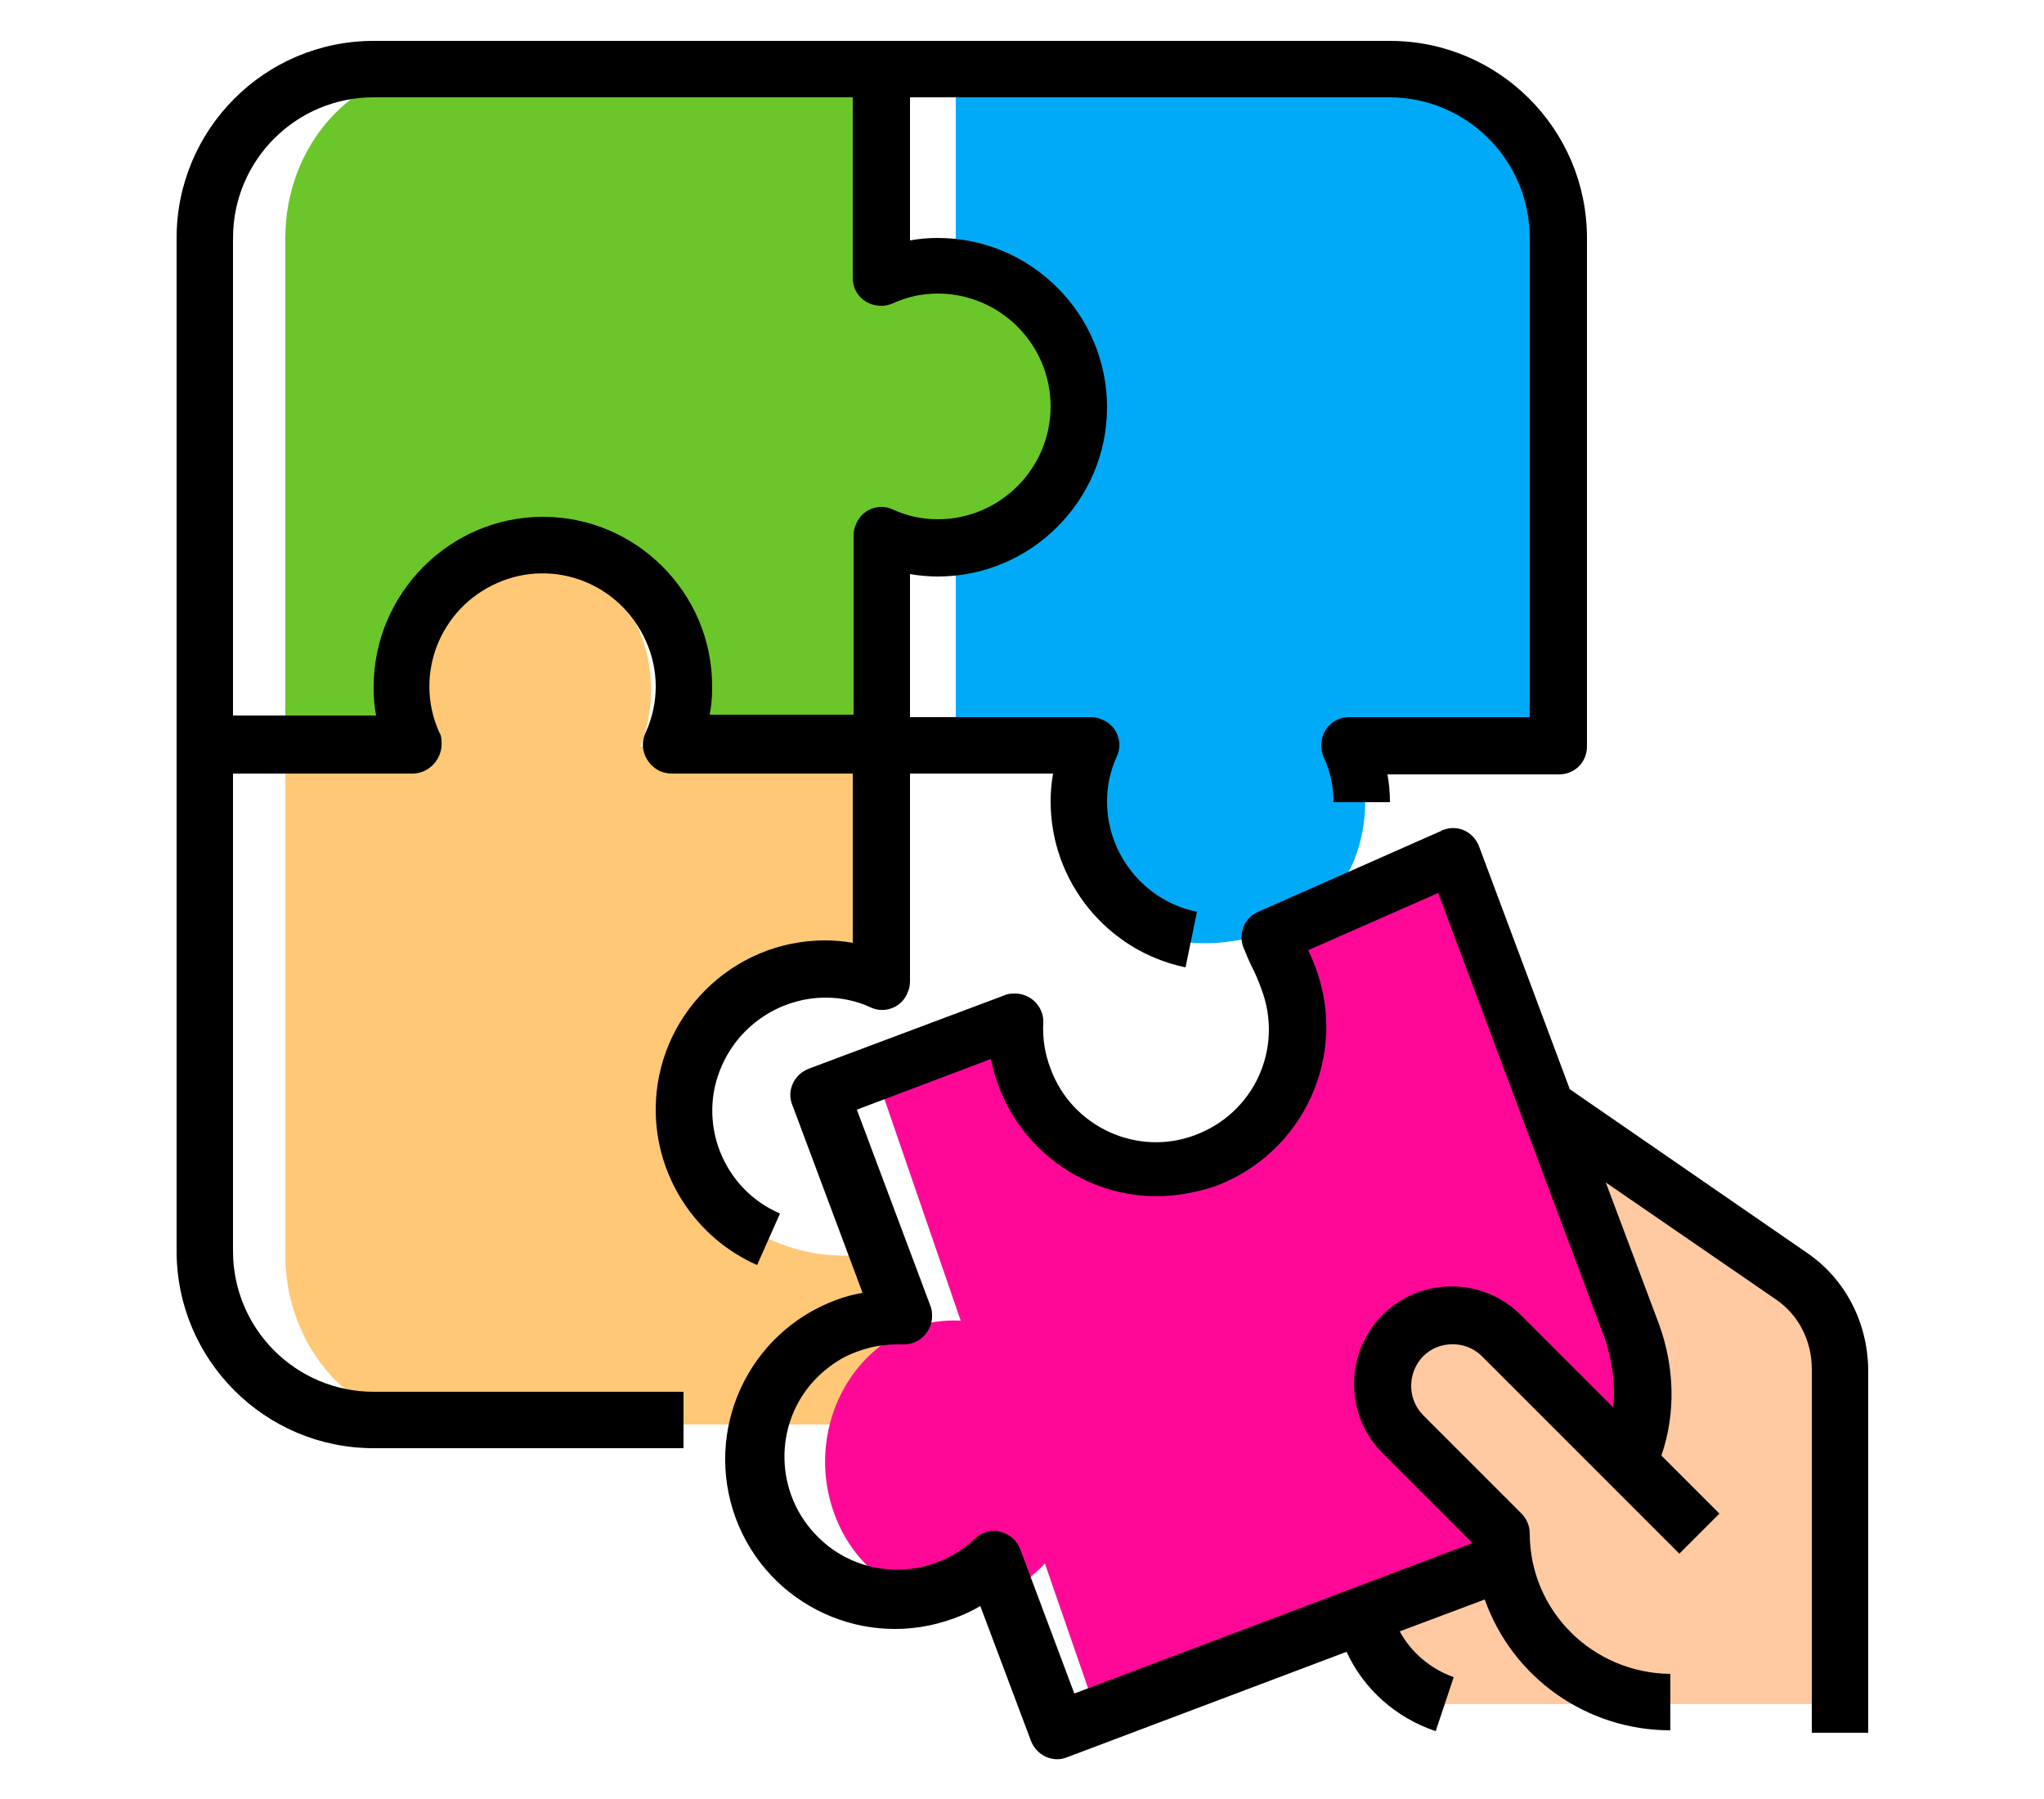
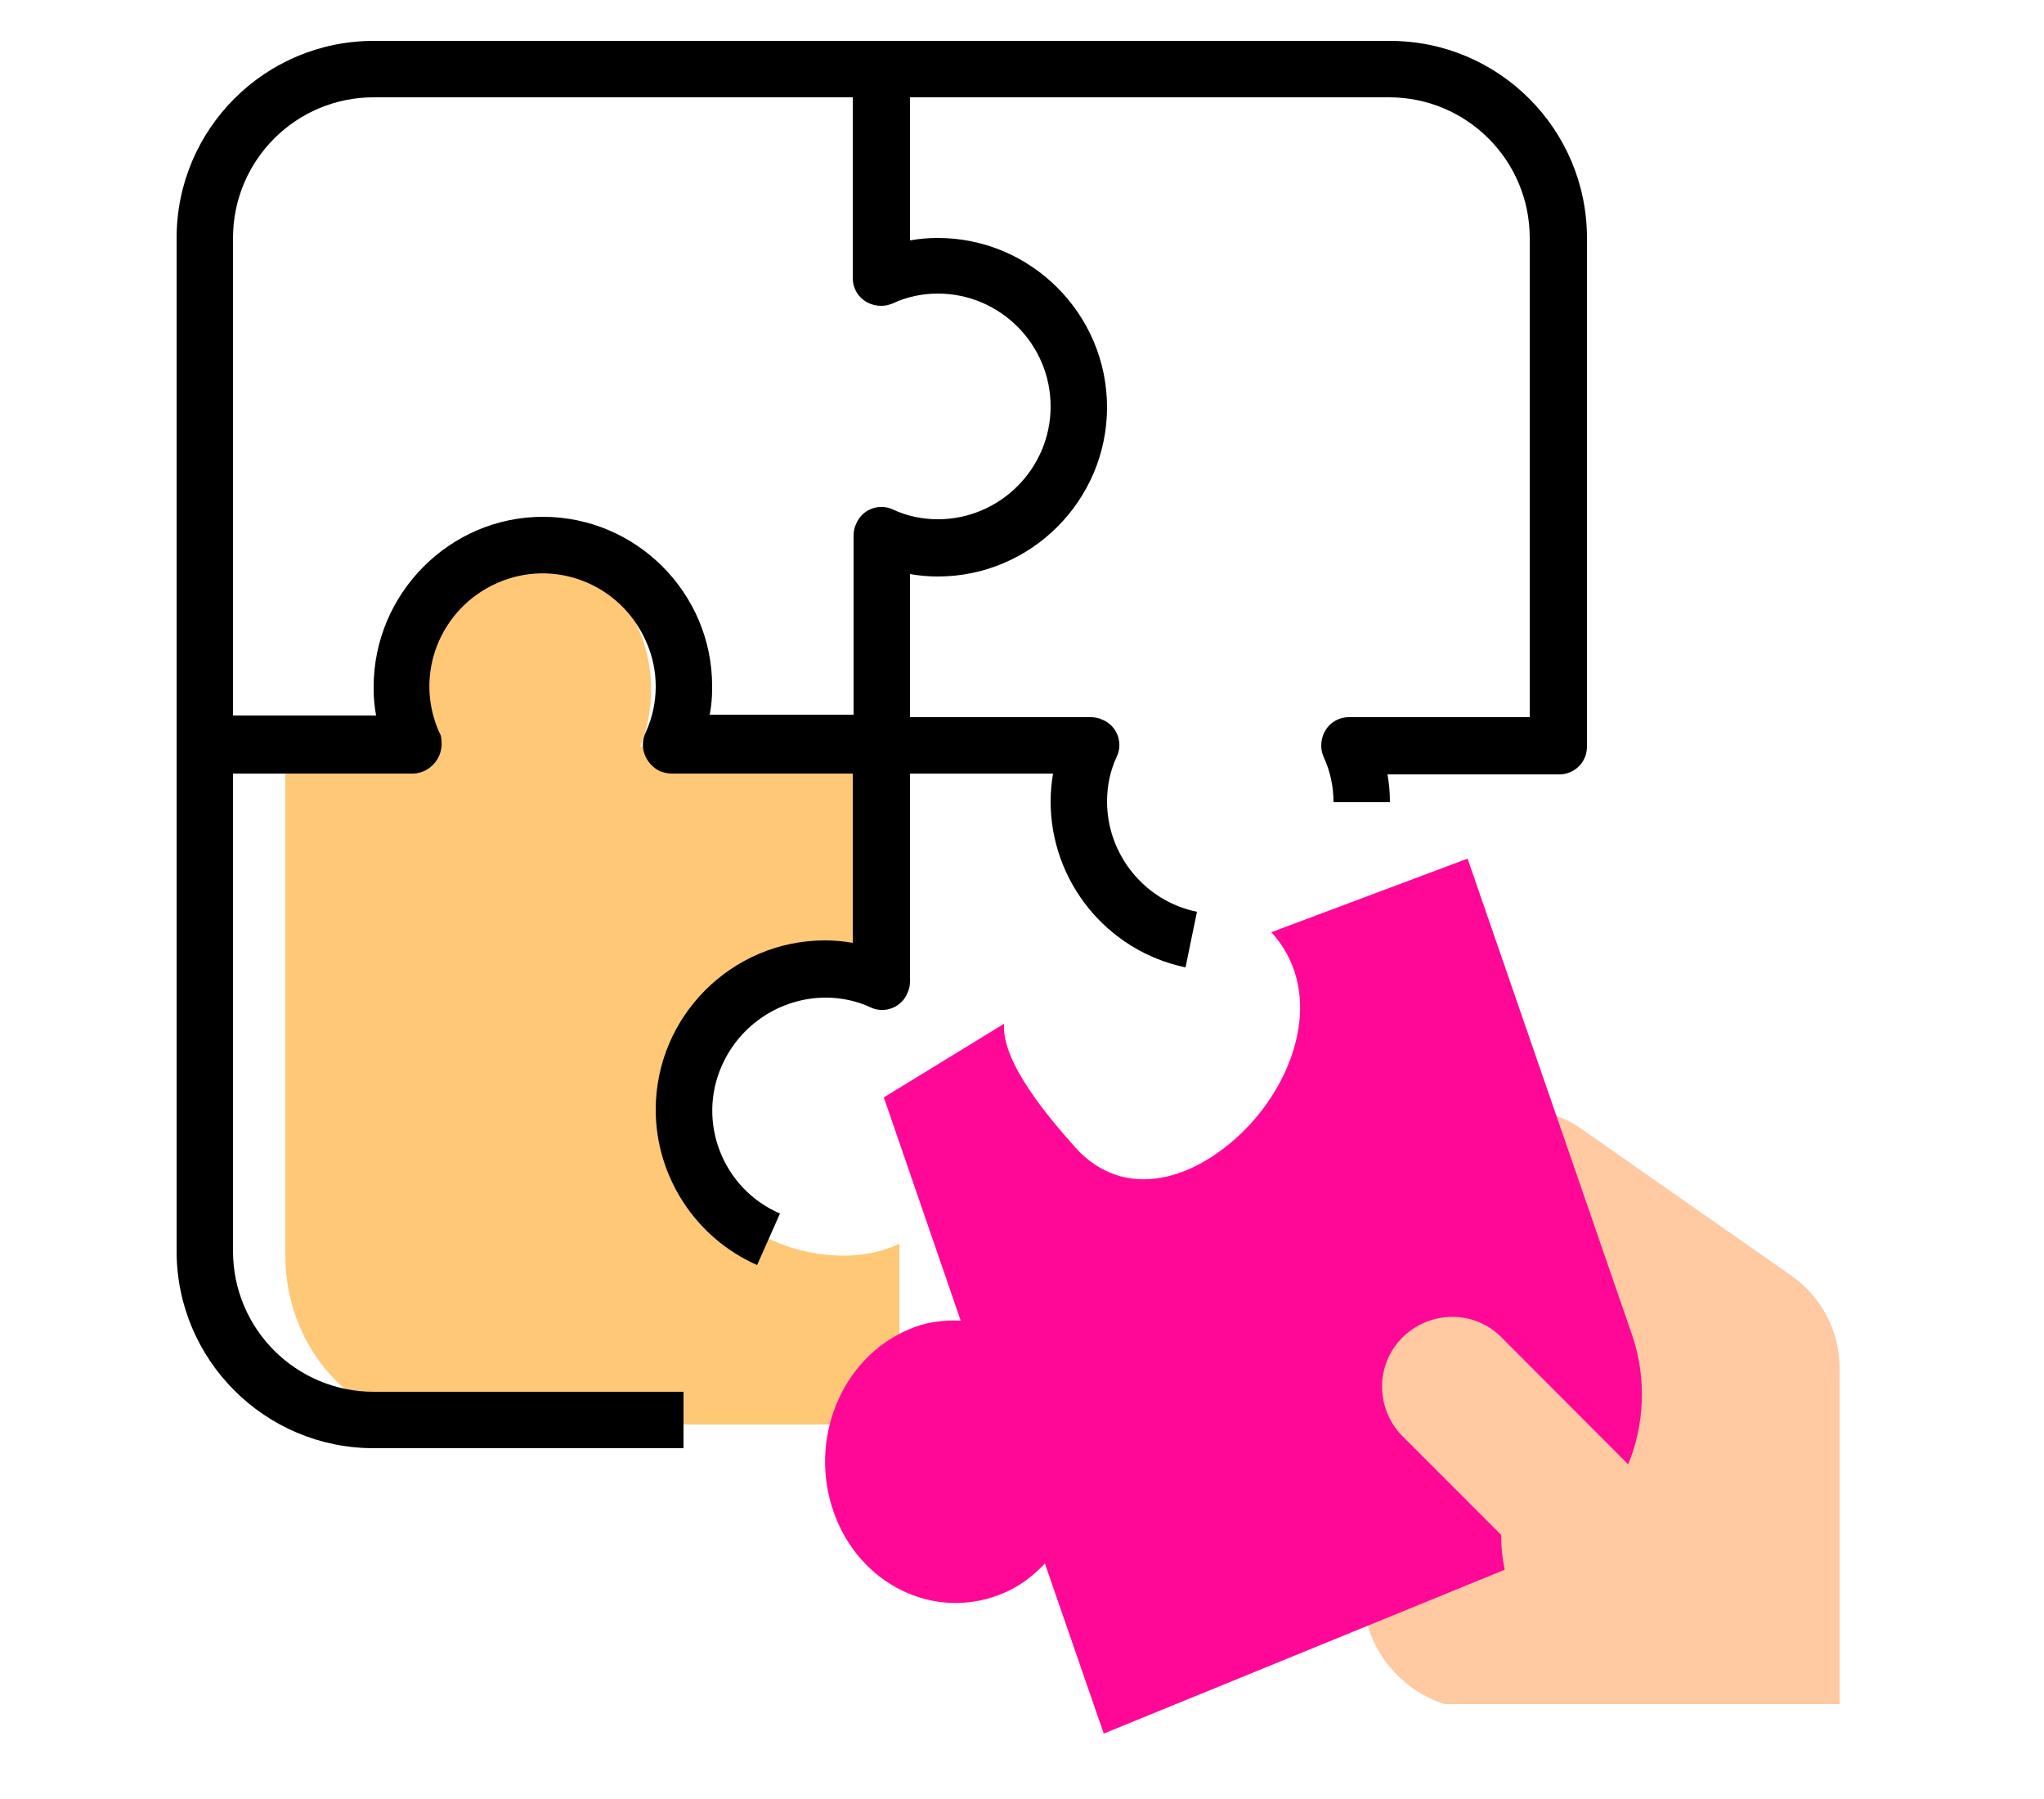
<svg xmlns="http://www.w3.org/2000/svg" x="0px" y="0px" viewBox="0 0 250 220" style="enable-background:new 0 0 250 220;" xml:space="preserve">
  <style type="text/css"> .st0{fill:#FFBD8F;} .st1{fill:#6BC62A;} .st2{fill:#00AAF7;} .st3{fill:#FFC876;} .st4{fill:#FFC9A2;} .st5{fill:#FF0897;} </style>
  <g id="Layer_1"> </g>
  <g id="Layer_3"> </g>
  <g id="Layer_2">
    <g>
-       <path class="st0" d="M204.3,208.4h-24.1c-7.6,0-13.8-6.2-13.8-13.8v-13.8h24.1L204.3,208.4z" />
-       <path class="st1" d="M116.3,32.6c-2.2,0-4.3,0.5-6.3,1.5V8.4H53.7c-10.4,0-18.8,9.3-18.8,20.7v62.1h23.2c-3.5-8.7,0.1-18.9,8-22.7 c7.9-3.8,10.6,0.1,14.1,8.9c1.8,4.4,1.8,9.4,0,13.9H110V65.6c7.9,3.8,17.1-0.1,20.6-8.9c3.5-8.7-0.1-18.9-8-22.7 C120.6,33.1,118.4,32.6,116.3,32.6z" />
-       <path class="st2" d="M190.5,29.1c0-11.4-8.2-20.7-18.4-20.7h-55.2V34c7.8-3.8,11.7,0.1,15.1,8.9c3.4,8.7-0.1,18.9-7.9,22.7 c-3.9,1.9-3.3,1.9-7.2,0v25.6h15.5c-3.4,8.7,0.1,18.9,7.9,22.7c7.8,3.8,22-0.1,25.4-8.9c1.7-4.4,1.7-9.4,0-13.9h24.9L190.5,29.1 L190.5,29.1z" />
      <path class="st3" d="M100.1,118.8c2.2,0,4.3,0.5,6.3,1.5l3.7-29H78.3c3.5-8.7-0.1-18.9-8-22.7c-7.9-3.8-17.1,0.1-20.6,8.9 c-1.8,4.4-1.8,9.4,0,13.9H34.9v62.1c0,11.4,8.4,20.7,18.8,20.7H110v-22.1c-7.9,3.8-20.8-0.1-24.3-8.9c-3.5-8.7,0.1-18.9,8-22.7 C95.7,119.3,97.9,118.8,100.1,118.8z" />
      <path d="M100.9,115c-11.4,0-20.7,9.3-20.7,20.7c0,8.2,4.9,15.7,12.4,19l2.8-6.3c-7-3-10.2-11.2-7.1-18.1c2.2-5,7.2-8.3,12.7-8.3 c1.9,0,3.8,0.4,5.5,1.2c1.7,0.8,3.8,0,4.5-1.8c0.2-0.4,0.3-0.9,0.3-1.4V94.6h17.5c-0.2,1.1-0.3,2.3-0.3,3.4 c0,9.8,6.9,18.3,16.5,20.3l1.4-6.8c-6.4-1.3-11-7-11-13.5c0-1.9,0.4-3.8,1.2-5.5c0.8-1.7,0-3.8-1.8-4.5c-0.4-0.2-0.9-0.3-1.4-0.3 h-22.1V70.2c1.1,0.2,2.3,0.3,3.4,0.3c11.4,0,20.7-9.3,20.7-20.7s-9.3-20.7-20.7-20.7l0,0c-1.2,0-2.3,0.1-3.4,0.3V11.9h58.6 c9.5,0,17.2,7.7,17.2,17.2v58.6h-22.1c-1.9,0-3.4,1.5-3.4,3.5c0,0.5,0.1,0.9,0.3,1.4c0.8,1.7,1.2,3.6,1.2,5.5h6.9 c0-1.2-0.1-2.3-0.3-3.4h21c1.9,0,3.4-1.5,3.4-3.4V29.1c0-13.3-10.8-24.1-24.1-24.1H45.7C32.4,5,21.6,15.8,21.6,29.1V153 c0,13.3,10.8,24.1,24.1,24.1h37.9v-6.9H45.7c-9.5,0-17.2-7.7-17.2-17.2V94.6h22.1c2-0.1,3.6-1.9,3.4-4c0-0.4-0.1-0.8-0.3-1.1 c-3.1-7,0.1-15.1,7.1-18.2c7-3.1,15.1,0.1,18.2,7.1c1.6,3.5,1.6,7.6,0,11.1c-0.9,1.8-0.1,3.9,1.7,4.8c0.5,0.2,1,0.3,1.5,0.3h22.1 v20.7C103.2,115.1,102,115,100.9,115z M45.7,11.9h58.6V34c0,1.9,1.5,3.4,3.5,3.4c0.5,0,0.9-0.1,1.4-0.3c1.7-0.8,3.6-1.2,5.5-1.2 c7.6,0,13.8,6.2,13.8,13.8s-6.2,13.8-13.8,13.8c-1.9,0-3.8-0.4-5.5-1.2c-1.7-0.8-3.8,0-4.5,1.8c-0.2,0.4-0.3,0.9-0.3,1.4v21.9 H86.8c0.2-1,0.3-2.1,0.3-3.2c0-0.1,0-0.1,0-0.2c0-0.1,0-0.1,0-0.1c0-11.4-9.3-20.7-20.7-20.7S45.7,72.6,45.7,84c0,0,0,0.1,0,0.1 s0,0.1,0,0.2c0,1.1,0.1,2.1,0.3,3.2H28.5V29.1C28.5,19.6,36.2,11.9,45.7,11.9z" />
      <path class="st4" d="M225,208.4v-41.1c0-4.5-2.2-8.7-5.9-11.3l-25.9-18.1c-1.7-1.2-3.8-1.9-5.9-1.9h-20.9l0.3,59 c0.1,6.1,4.1,11.5,10,13.4L225,208.4L225,208.4z" />
      <path class="st5" d="M199.6,163.2L179.5,105l-24,9c6.2,6.8,3.5,16.9-2.7,23.6c-6.3,6.7-15.2,9.5-21.3,2.7 c-3.1-3.5-9-10.3-8.7-15.1l-14.7,9l9.4,27.3c-2.2-0.1-4.4,0.2-6.4,1.1c-8.2,3.5-12.3,13.5-9.1,22.4c3.1,8.7,12.1,13.2,20.3,10 c2.1-0.8,3.9-2.1,5.5-3.8l7.2,20.8l53.6-21.9C198.3,185.9,203.3,174,199.6,163.2z" />
      <path class="st4" d="M183.7,163.6c-3.3-3.4-8.7-3.4-12.1-0.1c-3.4,3.3-3.4,8.7-0.1,12.1c0,0,0.1,0.1,0.1,0.1l12,12 c0,11.4,9.3,20.7,20.7,20.7l0,0H225V205L183.7,163.6z" />
-       <path d="M221,153.2l-29-20l-11.1-29.7c-0.7-1.8-2.6-2.7-4.4-2c-0.1,0-0.1,0-0.2,0.1l-22.4,9.9c-1.7,0.7-2.5,2.7-1.8,4.4 c0.4,1,0.7,1.7,1.1,2.5s0.7,1.5,1.1,2.6c2.7,7.2-0.9,15.1-8.1,17.8c-7.1,2.7-15.1-1-17.7-8.1c-0.7-1.8-1-3.7-0.9-5.6 c0.1-1.9-1.4-3.5-3.3-3.6c-0.5,0-1,0-1.4,0.2l-24,9c-1.8,0.7-2.7,2.7-2,4.4l8.6,23c-1.1,0.2-2.3,0.5-3.3,0.9 c-10.7,4-16.2,15.9-12.2,26.7c4,10.7,15.9,16.2,26.7,12.2c1.1-0.4,2.2-0.9,3.2-1.5l6.2,16.5c0.7,1.8,2.7,2.7,4.4,2c0,0,0,0,0,0 l34.2-12.9c2.1,4.6,6.1,8.1,10.9,9.7l2.2-6.6c-2.8-1-5.2-3-6.6-5.6l10.4-3.9c3.4,9.6,12.5,16,22.7,16v-6.9 c-9.5-0.1-17.2-7.7-17.2-17.2c0-0.9-0.4-1.8-1-2.4l-12-12c-1.8-1.8-2-4.6-0.5-6.7c0.9-1.2,2.2-1.9,3.7-2c1.5-0.1,2.9,0.4,4,1.5 l24.1,24.1l4.9-4.9l-7.1-7.1c1.8-5.2,1.6-10.9-0.3-16.1l-6.5-17.3l20.8,14.3c2.8,1.9,4.4,5.1,4.4,8.5v44.5h6.9v-44.5 C228.4,161.7,225.7,156.4,221,153.2z M197.3,172.1l-11.2-11.2c-4.6-4.7-12.2-4.8-16.9-0.2c-4.7,4.6-4.8,12.2-0.2,16.9 c0.1,0.1,0.1,0.1,0.2,0.2l10.9,10.9l-48.7,18.4l-6.6-17.6c-0.4-1.1-1.3-1.9-2.5-2.2c-0.2-0.1-0.5-0.1-0.7-0.1 c-0.9,0-1.8,0.4-2.4,1c-5.5,5.2-14.3,5-19.5-0.6c-5.2-5.5-5-14.3,0.6-19.5c1.3-1.2,2.8-2.2,4.5-2.8c1.1-0.4,2.2-0.7,3.4-0.8 c0.7-0.1,1.4-0.1,2.2-0.1c1.9,0.1,3.5-1.4,3.6-3.3c0-0.5,0-0.9-0.2-1.4l-9-24l16.4-6.2c2.2,11.2,13,18.6,24.2,16.4 c1.1-0.2,2.3-0.5,3.4-0.9c10.7-4.1,16.1-16,12.1-26.7c-0.3-0.8-0.6-1.5-0.9-2.1l15.9-7l20.5,54.8 C197.2,166.7,197.6,169.4,197.3,172.1z" />
    </g>
  </g>
</svg>